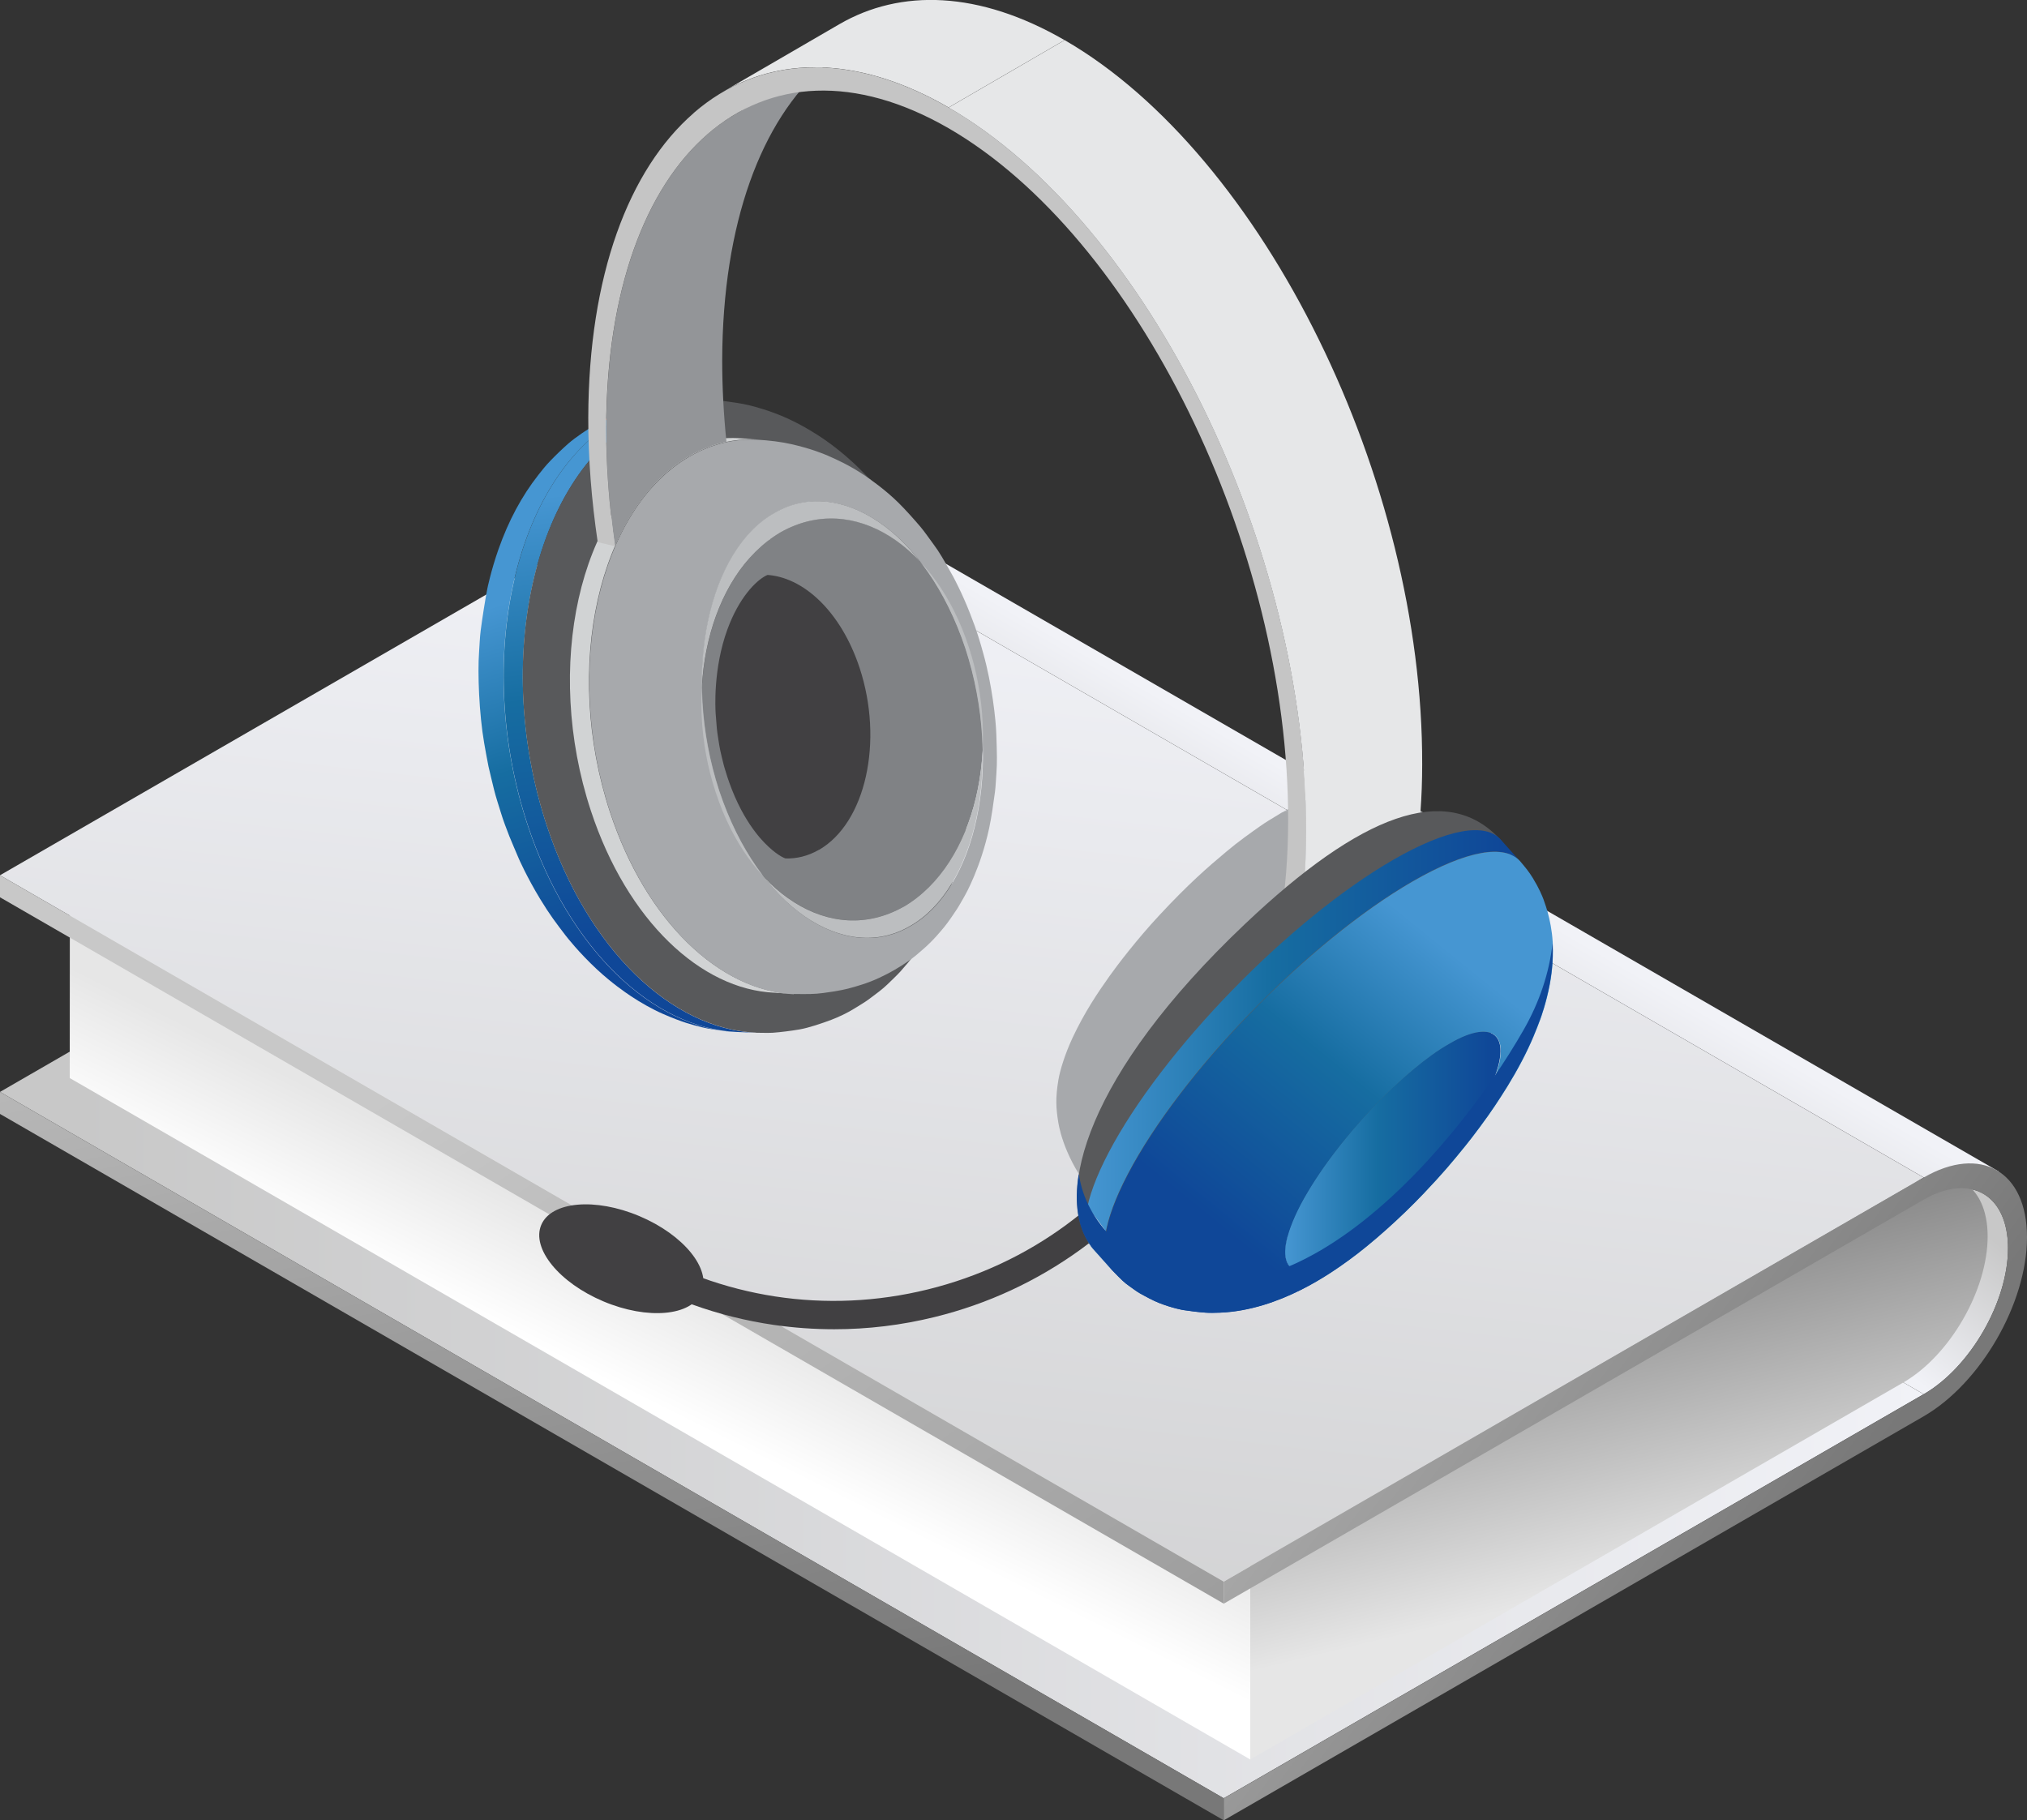
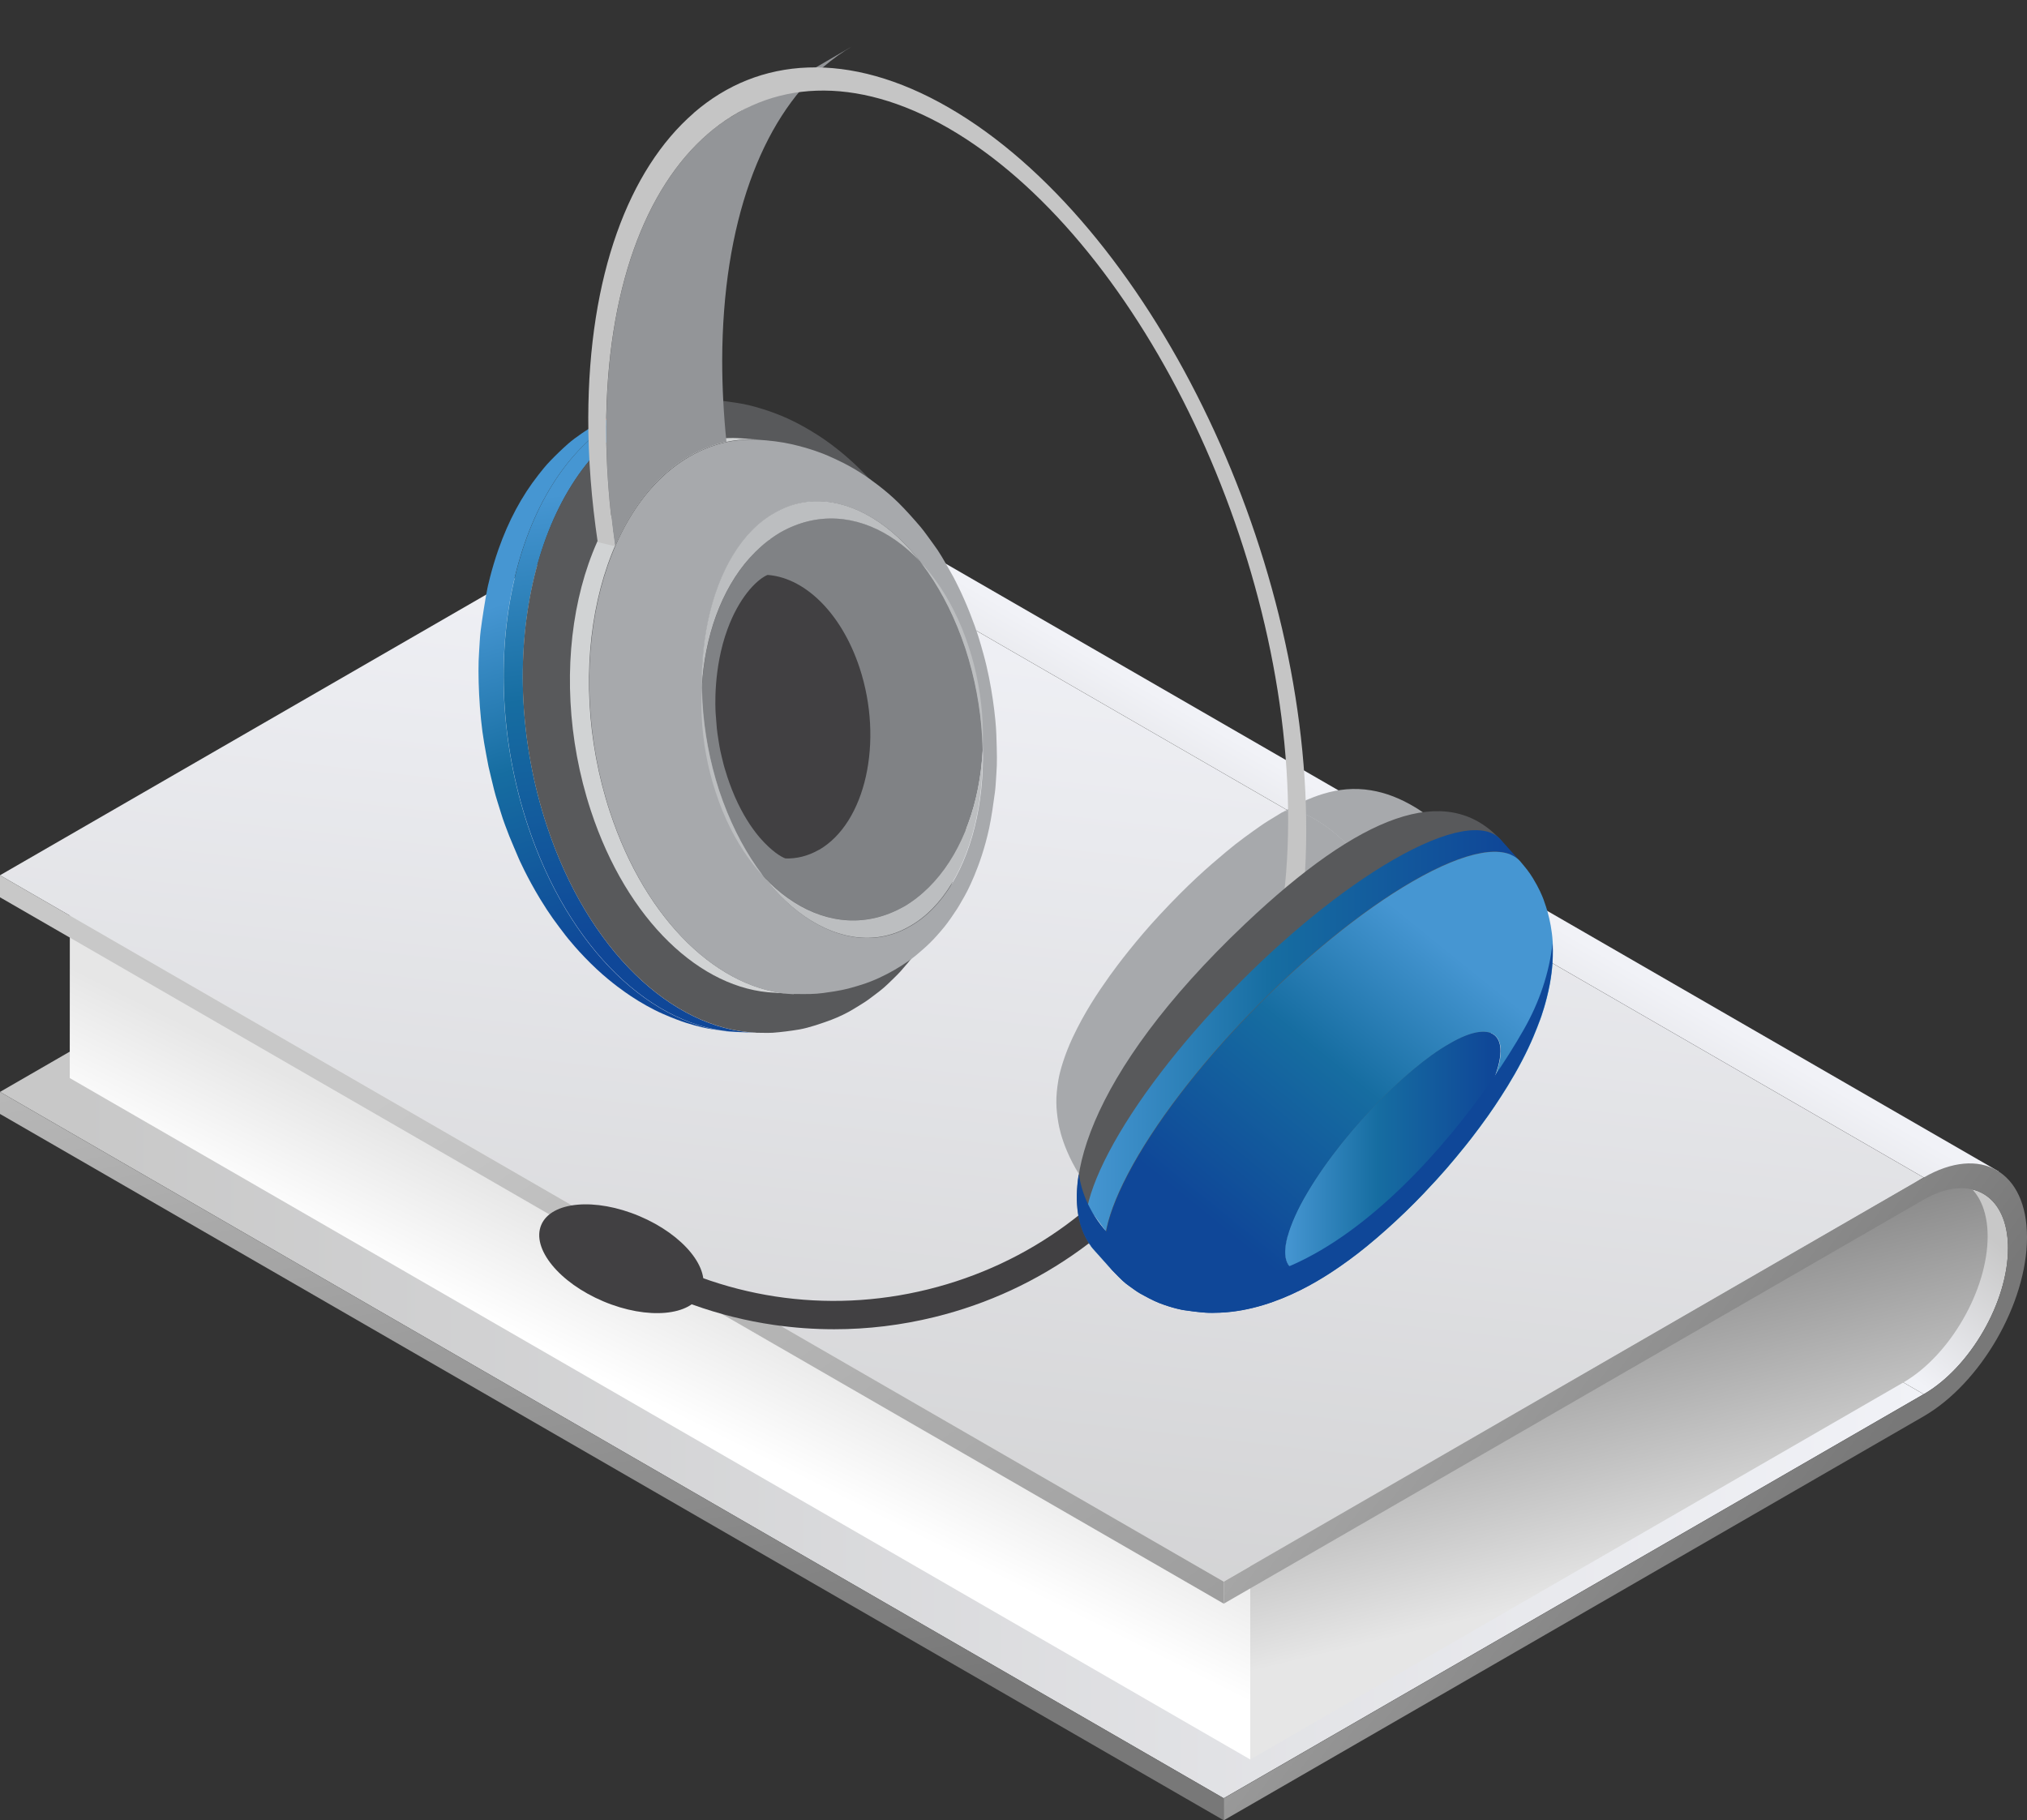
<svg xmlns="http://www.w3.org/2000/svg" xmlns:xlink="http://www.w3.org/1999/xlink" id="Layer_2" data-name="Layer 2" viewBox="0 0 210.67 189.21">
  <rect x="0" y="0" width="210.67" height="189.21" fill="#333333" stroke="none" />
  <defs>
    <style>
      .cls-1 {
        fill: #58595b;
      }

      .cls-2 {
        fill: #d1d3d4;
      }

      .cls-3 {
        fill: #414042;
      }

      .cls-4 {
        fill: #bcbec0;
      }

      .cls-5 {
        fill: #ebebec;
      }

      .cls-6 {
        fill: #c5c5c5;
      }

      .cls-7 {
        fill: #d25b46;
      }

      .cls-8 {
        fill: #808285;
      }

      .cls-9 {
        fill: url(#Gradient_bez_nazwy_115-2);
      }

      .cls-10 {
        fill: url(#Gradient_bez_nazwy_115-3);
      }

      .cls-11 {
        fill: url(#Gradient_bez_nazwy_115-4);
      }

      .cls-12 {
        fill: url(#Gradient_bez_nazwy_290-5);
      }

      .cls-13 {
        fill: url(#Gradient_bez_nazwy_290-6);
      }

      .cls-14 {
        fill: url(#Gradient_bez_nazwy_290-2);
      }

      .cls-15 {
        fill: url(#Gradient_bez_nazwy_290-4);
      }

      .cls-16 {
        fill: url(#Gradient_bez_nazwy_290-7);
      }

      .cls-17 {
        fill: url(#Gradient_bez_nazwy_290-3);
      }

      .cls-18 {
        fill: url(#Gradient_bez_nazwy_54-2);
      }

      .cls-19 {
        fill: url(#Gradient_bez_nazwy_54-3);
      }

      .cls-20 {
        fill: #939598;
      }

      .cls-21 {
        fill: #e6e7e8;
      }

      .cls-22 {
        fill: url(#Gradient_bez_nazwy_54);
      }

      .cls-23 {
        fill: url(#Gradient_bez_nazwy_21);
      }

      .cls-24 {
        fill: url(#Gradient_bez_nazwy_82);
      }

      .cls-25 {
        fill: url(#Gradient_bez_nazwy_115);
      }

      .cls-26 {
        fill: url(#Gradient_bez_nazwy_290);
      }

      .cls-27 {
        fill: #a7a9ac;
      }
    </style>
    <linearGradient id="Gradient_bez_nazwy_115" data-name="Gradient bez nazwy 115" x1="0" y1="129.21" x2="199.93" y2="129.21" gradientUnits="userSpaceOnUse">
      <stop offset=".04" stop-color="#c8c8c8" />
      <stop offset="1" stop-color="#f1f2f7" />
    </linearGradient>
    <linearGradient id="Gradient_bez_nazwy_115-2" data-name="Gradient bez nazwy 115" x1="207.2" y1="127.99" x2="196.53" y2="141.49" xlink:href="#Gradient_bez_nazwy_115" />
    <linearGradient id="Gradient_bez_nazwy_82" data-name="Gradient bez nazwy 82" x1="157.05" y1="108.53" x2="171.28" y2="167.64" gradientUnits="userSpaceOnUse">
      <stop offset=".3" stop-color="#787878" />
      <stop offset=".94" stop-color="#e6e6e6" />
    </linearGradient>
    <linearGradient id="Gradient_bez_nazwy_21" data-name="Gradient bez nazwy 21" x1="71.11" y1="132.35" x2="64.94" y2="144.68" gradientUnits="userSpaceOnUse">
      <stop offset="0" stop-color="#e6e6e6" />
      <stop offset=".99" stop-color="#fff" />
    </linearGradient>
    <linearGradient id="Gradient_bez_nazwy_115-3" data-name="Gradient bez nazwy 115" x1="88.41" y1="209.23" x2="105.46" y2="57.91" xlink:href="#Gradient_bez_nazwy_115" />
    <linearGradient id="Gradient_bez_nazwy_54" data-name="Gradient bez nazwy 54" x1="194.89" y1="319.65" x2="39.58" y2="93.94" gradientUnits="userSpaceOnUse">
      <stop offset=".3" stop-color="#787878" />
      <stop offset=".94" stop-color="#c8c8c8" />
    </linearGradient>
    <linearGradient id="Gradient_bez_nazwy_54-2" data-name="Gradient bez nazwy 54" x1="78.8" y1="227.76" x2="47.96" y2="72.82" xlink:href="#Gradient_bez_nazwy_54" />
    <linearGradient id="Gradient_bez_nazwy_115-4" data-name="Gradient bez nazwy 115" x1="127.85" y1="106.71" x2="140.92" y2="84.21" xlink:href="#Gradient_bez_nazwy_115" />
    <linearGradient id="Gradient_bez_nazwy_54-3" data-name="Gradient bez nazwy 54" x1="213.38" y1="189.35" x2="112.5" y2="114.96" xlink:href="#Gradient_bez_nazwy_54" />
    <linearGradient id="Gradient_bez_nazwy_290" data-name="Gradient bez nazwy 290" x1="64.23" y1="42.57" x2="74.17" y2="42.57" gradientUnits="userSpaceOnUse">
      <stop offset="0" stop-color="#4696d2" />
      <stop offset=".43" stop-color="#166da1" />
      <stop offset=".96" stop-color="#0f4798" />
    </linearGradient>
    <linearGradient id="Gradient_bez_nazwy_290-2" data-name="Gradient bez nazwy 290" x1="57.26" y1="61.16" x2="68.93" y2="98.82" xlink:href="#Gradient_bez_nazwy_290" />
    <linearGradient id="Gradient_bez_nazwy_290-3" data-name="Gradient bez nazwy 290" x1="61.18" y1="51.08" x2="66.52" y2="99.75" xlink:href="#Gradient_bez_nazwy_290" />
    <linearGradient id="Gradient_bez_nazwy_290-4" data-name="Gradient bez nazwy 290" x1="133.55" y1="119.69" x2="155.95" y2="119.69" xlink:href="#Gradient_bez_nazwy_290" />
    <linearGradient id="Gradient_bez_nazwy_290-5" data-name="Gradient bez nazwy 290" x1="112.8" y1="109.16" x2="157.97" y2="109.16" xlink:href="#Gradient_bez_nazwy_290" />
    <linearGradient id="Gradient_bez_nazwy_290-6" data-name="Gradient bez nazwy 290" x1="151.25" y1="99.35" x2="126.8" y2="129.57" xlink:href="#Gradient_bez_nazwy_290" />
    <linearGradient id="Gradient_bez_nazwy_290-7" data-name="Gradient bez nazwy 290" x1="130.67" y1="96.17" x2="132.75" y2="101.75" xlink:href="#Gradient_bez_nazwy_290" />
  </defs>
  <g id="Warstwa_1" data-name="Warstwa 1">
    <g>
      <polygon class="cls-25" points="72.75 71.5 199.93 144.92 127.18 186.92 0 113.5 72.75 71.5" />
      <path class="cls-9" d="M203.31,123.52c.44.95.68,2.12.68,3.5,0,5.58-3.93,12.38-8.76,15.18l4.71,2.72c4.83-2.79,8.76-9.6,8.76-15.17,0-4.2-2.22-6.52-5.38-6.22Z" />
      <path class="cls-24" d="M197.82,123.47s-64.11,37.01-67.88,39.19c0,3.39,0,16.84,0,20.23,3.77-2.18,67.88-39.19,67.88-39.19,4.83-2.79,8.76-9.6,8.76-15.18,0-5.57-3.93-7.84-8.76-5.06Z" />
      <polygon class="cls-23" points="7.26 91.84 129.94 162.66 129.94 182.89 7.25 112.06 7.26 91.84" />
      <polygon class="cls-10" points="72.75 48.98 199.93 122.4 127.18 164.4 0 90.98 72.75 48.98" />
      <polygon class="cls-22" points="0 90.98 127.18 164.4 127.18 166.69 0 93.27 0 90.98" />
      <polygon class="cls-18" points="0 113.5 127.18 186.92 127.18 189.21 0 115.79 0 113.5" />
      <path class="cls-11" d="M207.73,121.77L80.55,48.35c-1.98-1.25-4.74-1.14-7.8.62,0,0,127.18,73.42,127.18,73.42l7.8-.62Z" />
      <path class="cls-19" d="M210.67,128.6c0-6.85-4.81-9.63-10.74-6.2l-72.75,42.01v2.29s72.75-42,72.75-42c4.83-2.79,8.76-.52,8.76,5.06,0,5.58-3.93,12.38-8.76,15.17l-72.75,42v2.29s72.75-42,72.75-42c5.93-3.43,10.74-11.76,10.74-18.61Z" />
    </g>
    <g>
      <g>
        <path class="cls-2" d="M152.82,89.12l-1.75-1.96c-1.38-1.55-4.79-1.05-9.81,1.85l1.75,1.96c5.02-2.9,8.43-3.4,9.81-1.85Z" />
        <path class="cls-2" d="M113.89,124.45l1.75,1.96c-1.23-1.38-.85-4.37,1.43-8.74,4.85-9.28,16.46-21.23,25.94-26.7l-1.75-1.96c-9.48,5.47-21.09,17.43-25.94,26.7-2.28,4.37-2.66,7.36-1.43,8.74Z" />
        <path class="cls-27" d="M151.35,87.49c-.68-.73-1.17-1.25-2.03-1.97-1-.84-1.94-1.42-2.2-1.58-1.57-.95-3.09-1.54-4.63-1.79-3.51-.59-6.52.76-9.25,2.31,1.48-.85,4.92,1.11,8.3,4.89,5.02-2.9,8.43-3.4,9.81-1.85Z" />
        <path class="cls-27" d="M133.24,84.45c-1.32.8-1.68,1.01-2.29,1.44-.99.7-2.22,1.56-3.5,2.64-1.95,1.63-3.95,3.37-6.96,6.61-2.32,2.49-4.39,5.21-5.16,6.3-1.28,1.8-2.63,3.82-3.85,6.42-.79,1.68-1.32,3.42-1.48,4.4-.31,1.84-.25,2.93-.01,4.41.16.97.92,4.43,4.2,8.11-1.23-1.38-.85-4.37,1.43-8.74,4.85-9.28,16.46-21.23,25.94-26.7-3.38-3.78-6.82-5.74-8.3-4.89Z" />
      </g>
      <g>
        <path class="cls-7" d="M72.18,41.54c-.52,0-1.21-.03-1.73,0-.83.06-1.95.14-2.75.34-1.01.25-2.35.63-3.32,1-.74.28-1.69.78-2.38,1.17.64-.37,1.39-.55,2.24-.51,2.56-1.48,5.25-2.11,7.95-2Z" />
        <path class="cls-26" d="M74.17,41.62l-1.99-.08c-2.7-.11-5.39.52-7.95,2l1.99.08c2.56-1.48,5.25-2.11,7.95-2Z" />
        <path class="cls-14" d="M61.99,44.05c-.91.58-2.13,1.36-2.95,2.08-.59.52-1.35,1.25-1.89,1.82-.39.4-.86.98-1.2,1.42-1.74,2.22-3.09,4.75-4.14,7.72-.78,2.22-1.16,4.09-1.16,4.1-.25,1.3-.52,3.03-.69,4.34-.09.68-.12,1.59-.17,2.27-.16,2.16,0,6.38.53,9.43.13.73.3,1.71.45,2.44.16.73.41,1.69.58,2.42.18.74.5,1.7.72,2.42.22.74.59,1.7.87,2.42.27.68.67,1.57.95,2.25,0,.02.88,2.01,2.24,4.25,1.02,1.68,1.7,2.56,2.64,3.79.14.18,1.38,1.78,3.28,3.55,1.57,1.45,2.89,2.35,3.53,2.78.94.63,2.26,1.38,3.3,1.83,2.04.9,3.2,1.18,4.04,1.39.76.19,1.8.32,2.57.43.33.05.77.05,1.1.08-8.72-.37-17.49-8.55-21.77-21.57-5.61-17.05-1.39-35.93,9.41-42.16-.85-.04-1.61.15-2.24.51Z" />
        <path class="cls-1" d="M78.38,56.75c-4.56,2.43-7.19,12.63-3.67,23.63,3.68,10.9,11.11,15.3,15.56,12.53,4.57-2.43,7.18-12.63,3.67-23.63-3.69-10.9-11.1-15.3-15.56-12.53Z" />
        <path class="cls-17" d="M76.6,107.27l1.99.08c-8.72-.37-17.49-8.55-21.77-21.57-5.61-17.05-1.39-35.93,9.41-42.16l-1.99-.08c-10.8,6.24-15.02,25.11-9.41,42.16,4.28,13.02,13.06,21.2,21.77,21.57Z" />
        <path class="cls-1" d="M78.59,107.35c.52,0,1.21.03,1.73,0,.83-.06,1.93-.2,2.75-.34,1.03-.18,2.35-.64,3.32-1,.75-.28,1.71-.74,2.38-1.16.46-.29,1.09-.65,1.53-.98.62-.46,1.46-1.07,2-1.61.39-.39.94-.89,1.31-1.31.47-.52,1.08-1.25,1.5-1.81,1.08-1.44,1.96-3.05,2.19-3.51.4-.8,1.22-2.47,1.65-3.82.38-1.21.84-2.83,1.15-4.06.16-.65.3-1.53.41-2.18.21-1.22.22-1.28.46-4.47.05-.69.04-1.61.05-2.3.03-1.42-.14-3.31-.26-4.72,0-.02-.2-2.18-.77-4.85-.32-1.47-.86-3.4-1.3-4.84,0-.02-.67-2.14-1.82-4.67-.67-1.48-1.43-2.91-2.24-4.25-2.35-3.87-4.5-5.97-5.65-7.09-.01-.01-1.51-1.47-3.38-2.75-.55-.38-2.02-1.34-3.72-2.12-1.87-.85-3.51-1.26-4.04-1.39-.76-.19-1.8-.32-2.57-.43-.33-.04-.77-.05-1.1-.08-2.7-.11-5.39.52-7.95,2,4.39.18,9.84,6.06,12.16,13.13,4.46-2.78,11.87,1.62,15.56,12.53,3.52,10.99.9,21.19-3.67,23.63-4.45,2.78-11.88-1.63-15.56-12.53-3.52-11-.9-21.19,3.67-23.63-2.32-7.06-7.77-12.94-12.16-13.13-10.8,6.24-15.02,25.11-9.41,42.16,4.28,13.02,13.06,21.2,21.77,21.57Z" />
      </g>
      <g>
        <path class="cls-3" d="M78.28,57.84c-4.56,2.43-7.19,12.63-3.67,23.63,3.68,10.9,11.11,15.3,15.56,12.53,4.57-2.43,7.18-12.63,3.67-23.63-3.69-10.9-11.1-15.3-15.56-12.53Z" />
        <g>
          <path class="cls-2" d="M78.63,45.67l-1.98-.13c-2.37-.1-4.73.46-6.97,1.75l1.98.13c2.24-1.29,4.6-1.85,6.97-1.75Z" />
          <path class="cls-2" d="M80.51,103.19l1.98.13c-7.65-.32-15.34-7.5-19.1-18.92-4.92-14.95-1.22-31.51,8.26-36.98l-1.98-.13c-9.48,5.47-13.18,22.03-8.26,36.98,3.76,11.42,11.45,18.6,19.1,18.92Z" />
          <path class="cls-8" d="M81.55,89.24c.05,0,.11,0,.16.02-.56-.18-1.56-.84-2.69-2.13-.58-.67-1.46-1.83-2.32-3.61-.96-1.98-1.47-3.98-1.48-4-.36-1.44-.4-1.63-.56-2.66-.16-1-.17-1.19-.28-2.69-.03-.47-.28-4.67,1.23-8.77,1.18-3.22,2.91-5.02,4.03-5.58.11-.05.18-.08.22-.09-.12.02-.24.02-.29.02,3.91.16,7.84,3.83,9.77,9.67,2.52,7.65.63,16.12-4.22,18.92,3.85.16,7.8,2.8,8.82,5.9,7.58-4.47,10.17-16.75,6.74-27.05-3.36-10.35-11.91-16.18-19.54-11.87-7.58,4.47-10.18,16.74-6.74,27.04,3.36,10.34,11.91,16.19,19.54,11.87-1.02-3.1-4.97-5.74-8.82-5.9-1.15.66-2.35.95-3.56.9Z" />
          <path class="cls-27" d="M82.49,103.32c1.48.02,2.16.02,3.06-.1,1.5-.21,2.25-.31,4.04-.88,2.47-.78,4.73-2.3,5.64-3.06,1.07-.91,1.71-1.46,2.93-2.95.42-.52.92-1.26,1.29-1.82.27-.41.57-.98.82-1.4.07-.12,1.66-2.93,2.54-7.05.24-1.12.45-2.62.6-3.75.08-.59.1-1.37.15-1.96.08-1.11.06-1.91-.01-4.03-.05-1.56-.46-5.2-1.34-8.34-.36-1.3-.65-2.33-1.37-4.16-.86-2.21-1.75-3.83-1.75-3.84-1.05-1.87-1.44-2.57-2.1-3.45-.39-.52-.88-1.24-1.3-1.74-.67-.79-1.59-1.82-2.32-2.54-1.39-1.37-2.97-2.47-3.58-2.88-1.53-1.02-2.81-1.59-3.74-2-.48-.21-1.8-.75-3.79-1.2-1.05-.24-2.27-.39-3.61-.47-2.37-.1-4.73.46-6.97,1.75,3.85.16,7.8,2.8,8.82,5.9,6.69-3.95,15.78,1.82,19.86,14.07,4,12.3,1,25.05-5.74,28.85-6.69,3.95-15.78-1.82-19.86-14.07-4-12.3-1-25.05,5.74-28.85-1.02-3.1-4.97-5.74-8.82-5.9-9.48,5.47-13.18,22.03-8.26,36.98,3.76,11.42,11.45,18.6,19.1,18.92Z" />
          <path class="cls-4" d="M100.33,67.4c4,12.3,1,25.05-5.74,28.85-6.69,3.95-15.78-1.82-19.86-14.07-4-12.3-1-25.05,5.74-28.85,6.69-3.95,15.78,1.82,19.86,14.07ZM93.93,94.25c7.58-4.47,10.17-16.75,6.74-27.05-3.36-10.35-11.91-16.18-19.54-11.87-7.58,4.47-10.18,16.74-6.74,27.04,3.36,10.34,11.91,16.19,19.54,11.87h0Z" />
        </g>
      </g>
      <g>
        <path class="cls-20" d="M75.5,45.91c-1.3.28-2.59.76-3.84,1.48-3.34,1.93-5.96,5.24-7.74,9.37-.6-4.13-.92-8.25-.91-12.3.04-14.31,4.09-24.94,10.56-30.54.93-.81,1.91-1.51,2.94-2.1l12.05-7c-1.02.6-2.01,1.3-2.94,2.1-6.47,5.6-10.52,16.23-10.56,30.54,0,2.79.15,5.62.44,8.45Z" />
-         <path class="cls-21" d="M87.21,2.53l-12.05,7c6.4-3.72,14.55-3.49,23.43,1.64l12.05-7c-8.88-5.13-17.04-5.36-23.43-1.64Z" />
+         <path class="cls-21" d="M87.21,2.53l-12.05,7c6.4-3.72,14.55-3.49,23.43,1.64c-8.88-5.13-17.04-5.36-23.43-1.64Z" />
        <path class="cls-6" d="M72.1,11.74c6.75-5.86,16.13-6.55,26.5-.56,10.37,5.99,19.72,17.49,26.41,31.11,6.7,13.62,10.79,29.41,10.75,44.18-.01,3.68-.28,7.12-.78,10.31l-1.87-1.29c.49-3.12.76-6.49.77-10.1.04-14.31-3.94-29.57-10.35-42.61-6.42-13.05-15.23-23.83-24.94-29.45-9.72-5.6-18.56-5.01-25.03.6-6.47,5.6-10.52,16.23-10.56,30.54-.01,4.05.32,8.16.91,12.29h-.08l-1.71-.41c-.64-4.35-.99-8.69-.98-12.95.04-14.77,4.21-25.79,10.96-31.65Z" />
      </g>
-       <path class="cls-21" d="M110.65,4.17c10.37,5.99,19.72,17.49,26.41,31.11,6.7,13.62,10.79,29.41,10.75,44.18,0,3.4-.25,6.59-.68,9.58-1.19.45-2.52,1.09-4,1.94-2.62,1.51-5.4,3.53-8.16,5.84.5-3.2.77-6.66.78-10.35.04-14.77-4.05-30.55-10.75-44.18-6.69-13.62-16.04-25.12-26.41-31.11l12.05-7Z" />
      <path class="cls-3" d="M86.7,138.17c3.5,0,6.99-.42,10.44-1.27,5.5-1.35,10.61-3.72,15.18-7.03,4.73-3.43,8.68-7.72,11.73-12.77l-2.53-1.53c-5.63,9.31-14.54,15.86-25.09,18.46-10.55,2.6-21.48.92-30.79-4.71l-1.53,2.53c5.05,3.05,10.54,5.03,16.32,5.87,2.09.3,4.18.45,6.27.45Z" />
      <g>
        <path class="cls-1" d="M129.41,96.03c-16.59,15.72-19.71,28.03-16.19,33.25,4.44,6.58,20.46,2.14,32.48-9.37,12.03-11.51,15.56-27.07,10.07-32.81-5.49-5.74-14.28-2.52-26.36,8.93Z" />
        <path class="cls-15" d="M150.61,108.48c-4.45,2.49-11.84,9.93-15.48,16.76-3.47,6.74-.81,8.37,3.75,5.66,4.46-2.5,11.84-9.92,15.48-16.76,3.47-6.74.82-8.37-3.75-5.66Z" />
        <path class="cls-12" d="M115.21,119.83c5.53-10.57,18.77-24.21,29.58-30.45,5.72-3.3,9.61-3.87,11.18-2.11l1.99,2.23c-1.58-1.76-5.46-1.19-11.18,2.11-10.8,6.24-24.05,19.87-29.58,30.45-2.6,4.98-3.03,8.39-1.63,9.96l-1.99-2.23c-1.4-1.57-.97-4.98,1.63-9.96Z" />
        <path class="cls-13" d="M115.58,132.02c1.04,1.07,1.26,1.29,1.83,1.69.31.22.72.53,1.05.72.59.33,1.38.76,2.01,1.01,1.43.56,2.52.74,2.53.74.69.11,1.61.22,2.31.27.44.03,1.04.01,1.49,0,6.22-.26,11.61-4.17,13.38-5.45,2.37-1.71,5.43-4.45,7.81-6.96,2.01-2.12,2.82-3.09,4.33-4.95.69-.85,2.23-2.89,3.06-4.15.78-1.18,1.75-2.65,2.81-4.67,1-1.91,1.52-3.3,1.9-4.31.03-.07.63-1.71.99-3.64.31-1.68.32-2.85.32-3.48.01-2.62-.71-4.6-.98-5.35-.14-.37-.46-1.16-1.11-2.22-.4-.65-.72-1.04-1.32-1.75-1.58-1.76-5.46-1.19-11.18,2.11,4.41,4.93,6.12,12.48,3.83,16.86,4.57-2.71,7.22-1.08,3.75,5.66-3.63,6.84-11.02,14.26-15.48,16.76-4.56,2.71-7.22,1.08-3.75-5.66,3.63-6.84,11.02-14.27,15.48-16.76,2.29-4.38.58-11.93-3.83-16.86-10.8,6.24-24.05,19.87-29.58,30.45-2.6,4.98-3.03,8.39-1.63,9.96Z" />
        <path class="cls-5" d="M113.2,125.63l1.67,2.25c-.43,2.01-.08,3.25.71,4.14l-1.99-2.23c-.79-.89-1-2.37-.56-4.39.06.08.11.16.17.23Z" />
        <path class="cls-16" d="M112.13,122.06c.37,2.51,1.58,4.74,3.61,6.77,15.72,14.25,35.46-9.21,42.6-21.76,1.64-2.85,2.69-5.96,3.02-9.04.01.26.02.52.02.8,0,.63-.01,1.8-.32,3.48-.36,1.93-.96,3.57-.99,3.64-.38,1.01-.9,2.4-1.9,4.31-1.05,2.01-2.03,3.49-2.81,4.67-.83,1.26-2.36,3.3-3.06,4.15-1.51,1.86-2.32,2.82-4.33,4.95-2.38,2.51-5.44,5.24-7.81,6.96-1.77,1.28-7.16,5.19-13.38,5.45-.45.02-1.04.04-1.49,0-.7-.05-1.62-.16-2.31-.27-.01,0-1.1-.18-2.53-.74-.63-.25-1.42-.67-2.01-1.01-.33-.19-.74-.5-1.05-.72-.57-.4-.79-.62-1.83-1.69l-1.99-2.23c-.11-.13-.21-.27-.3-.42-.02-.03-.05-.06-.07-.09-1.15-1.7-1.58-4.15-1.09-7.22Z" />
      </g>
      <ellipse class="cls-3" cx="64.58" cy="130.84" rx="4.81" ry="9.04" transform="translate(-81.07 139.52) rotate(-67.14)" />
    </g>
  </g>
</svg>